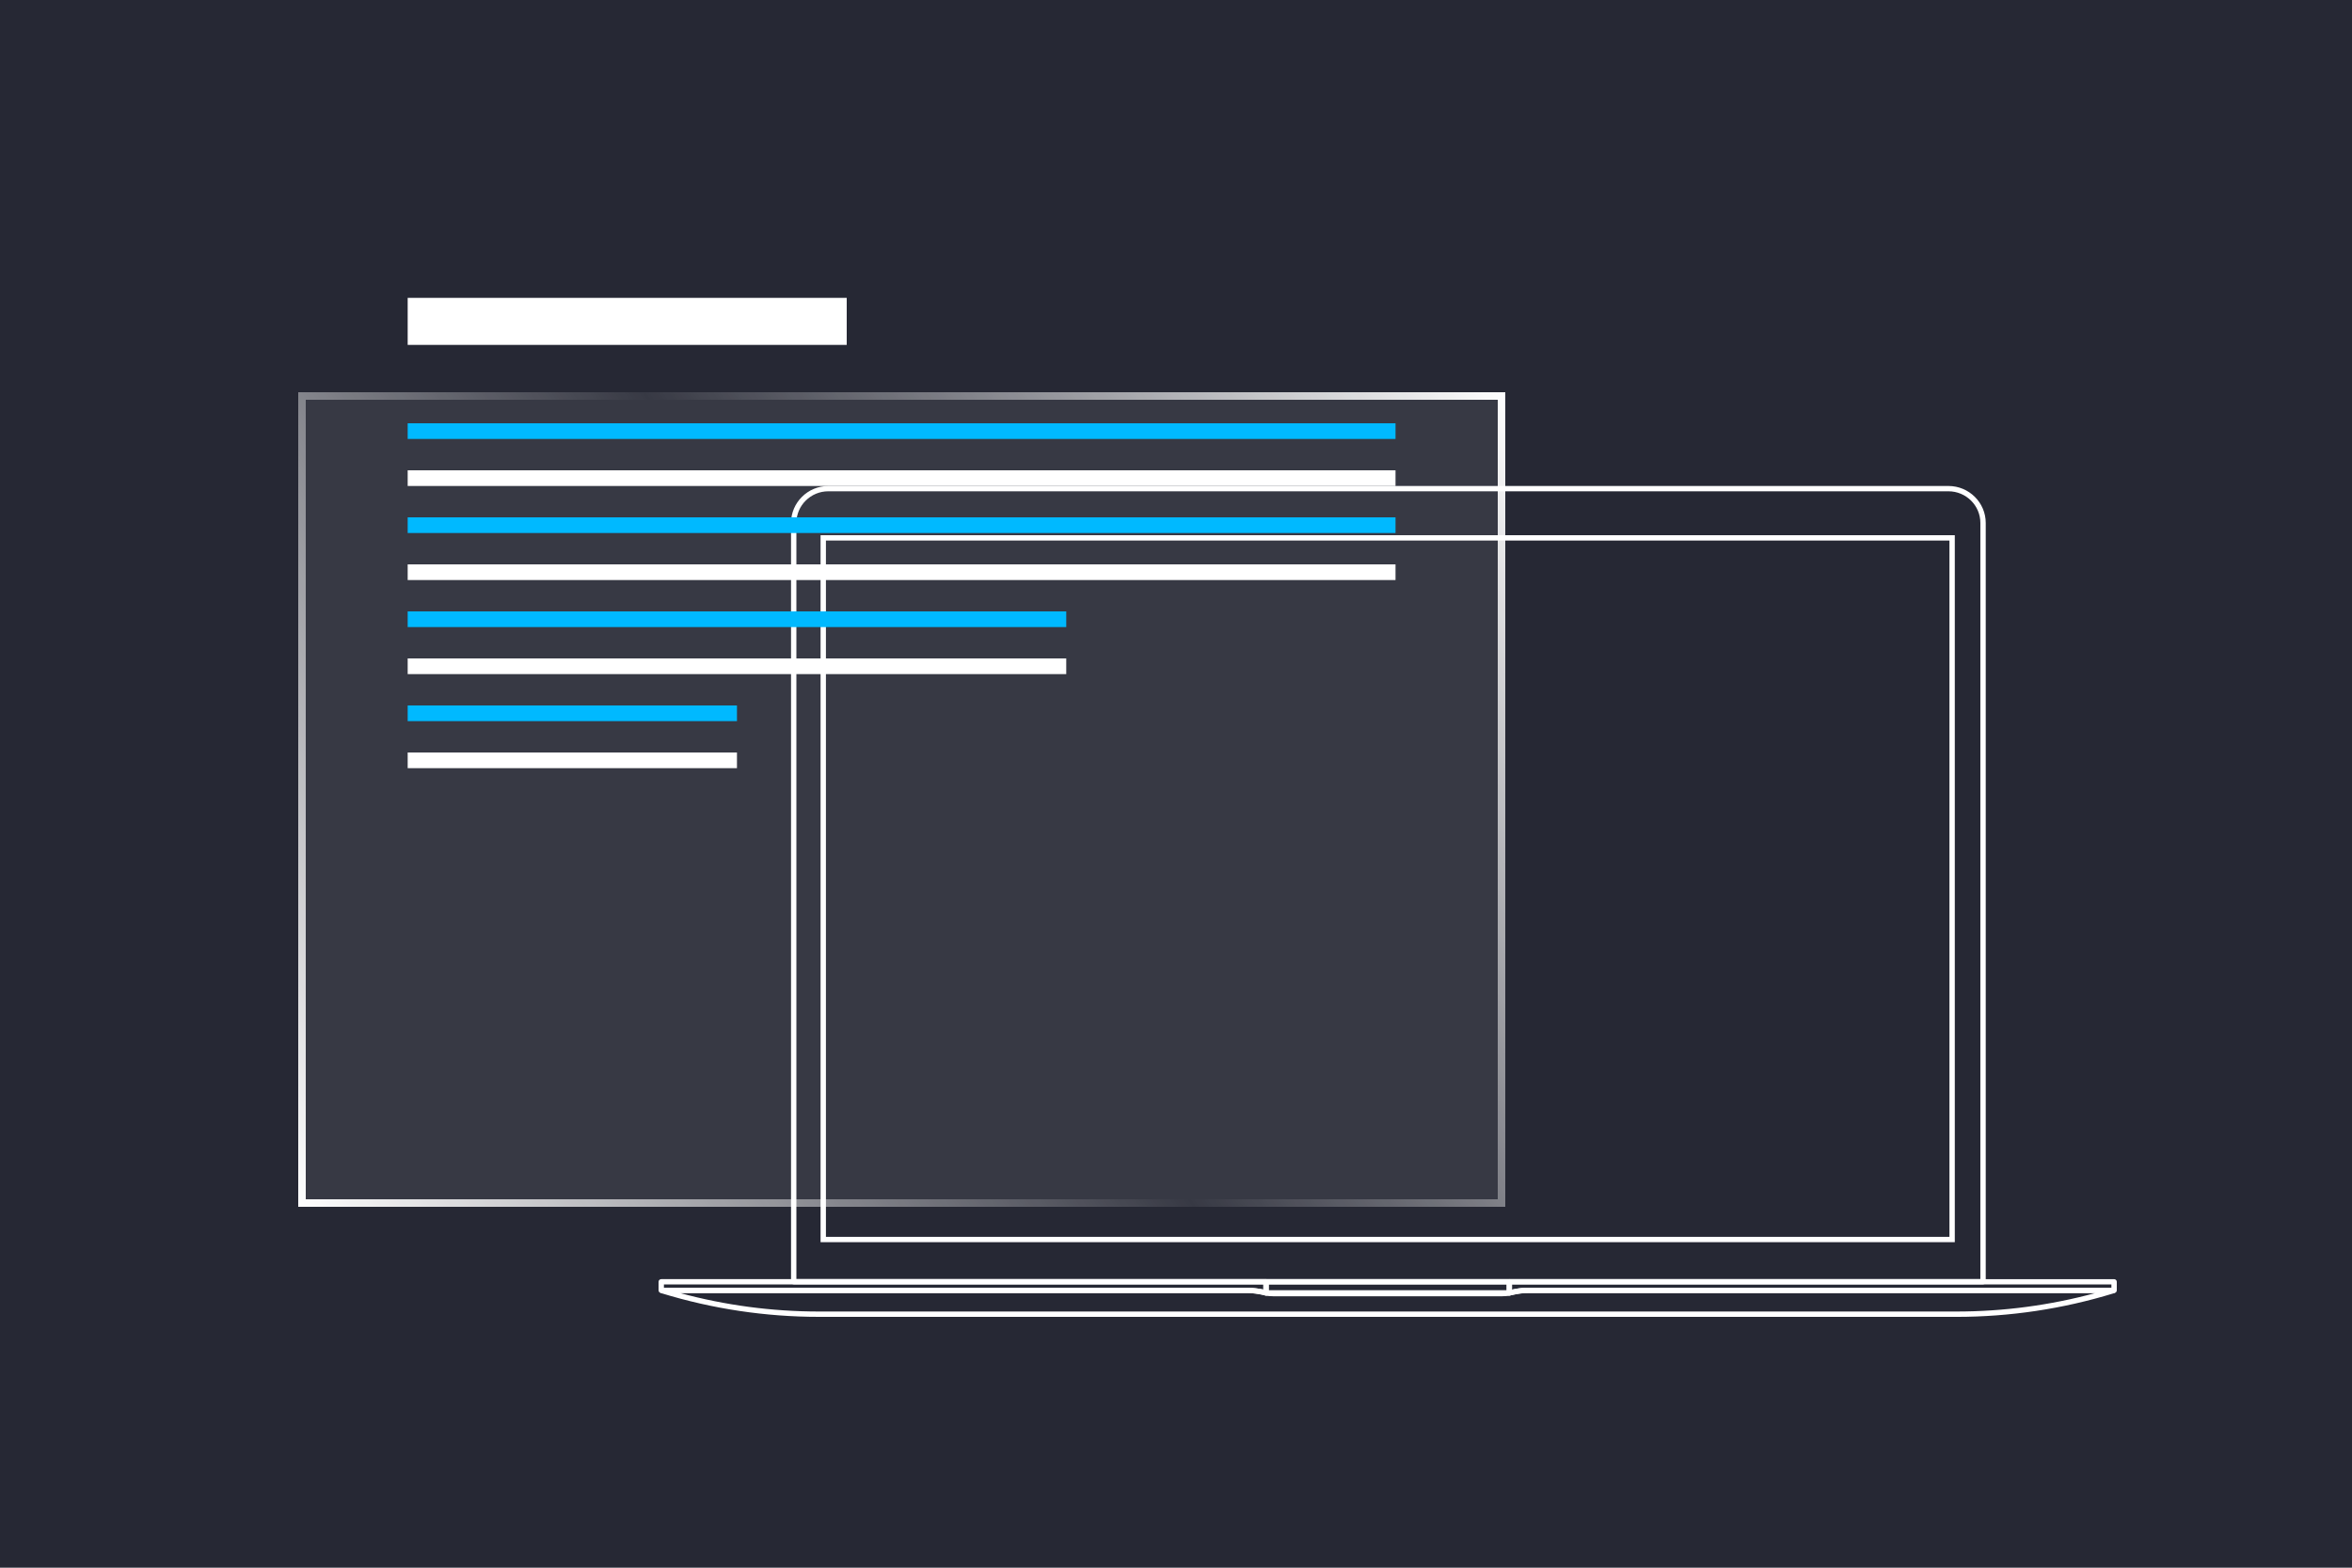
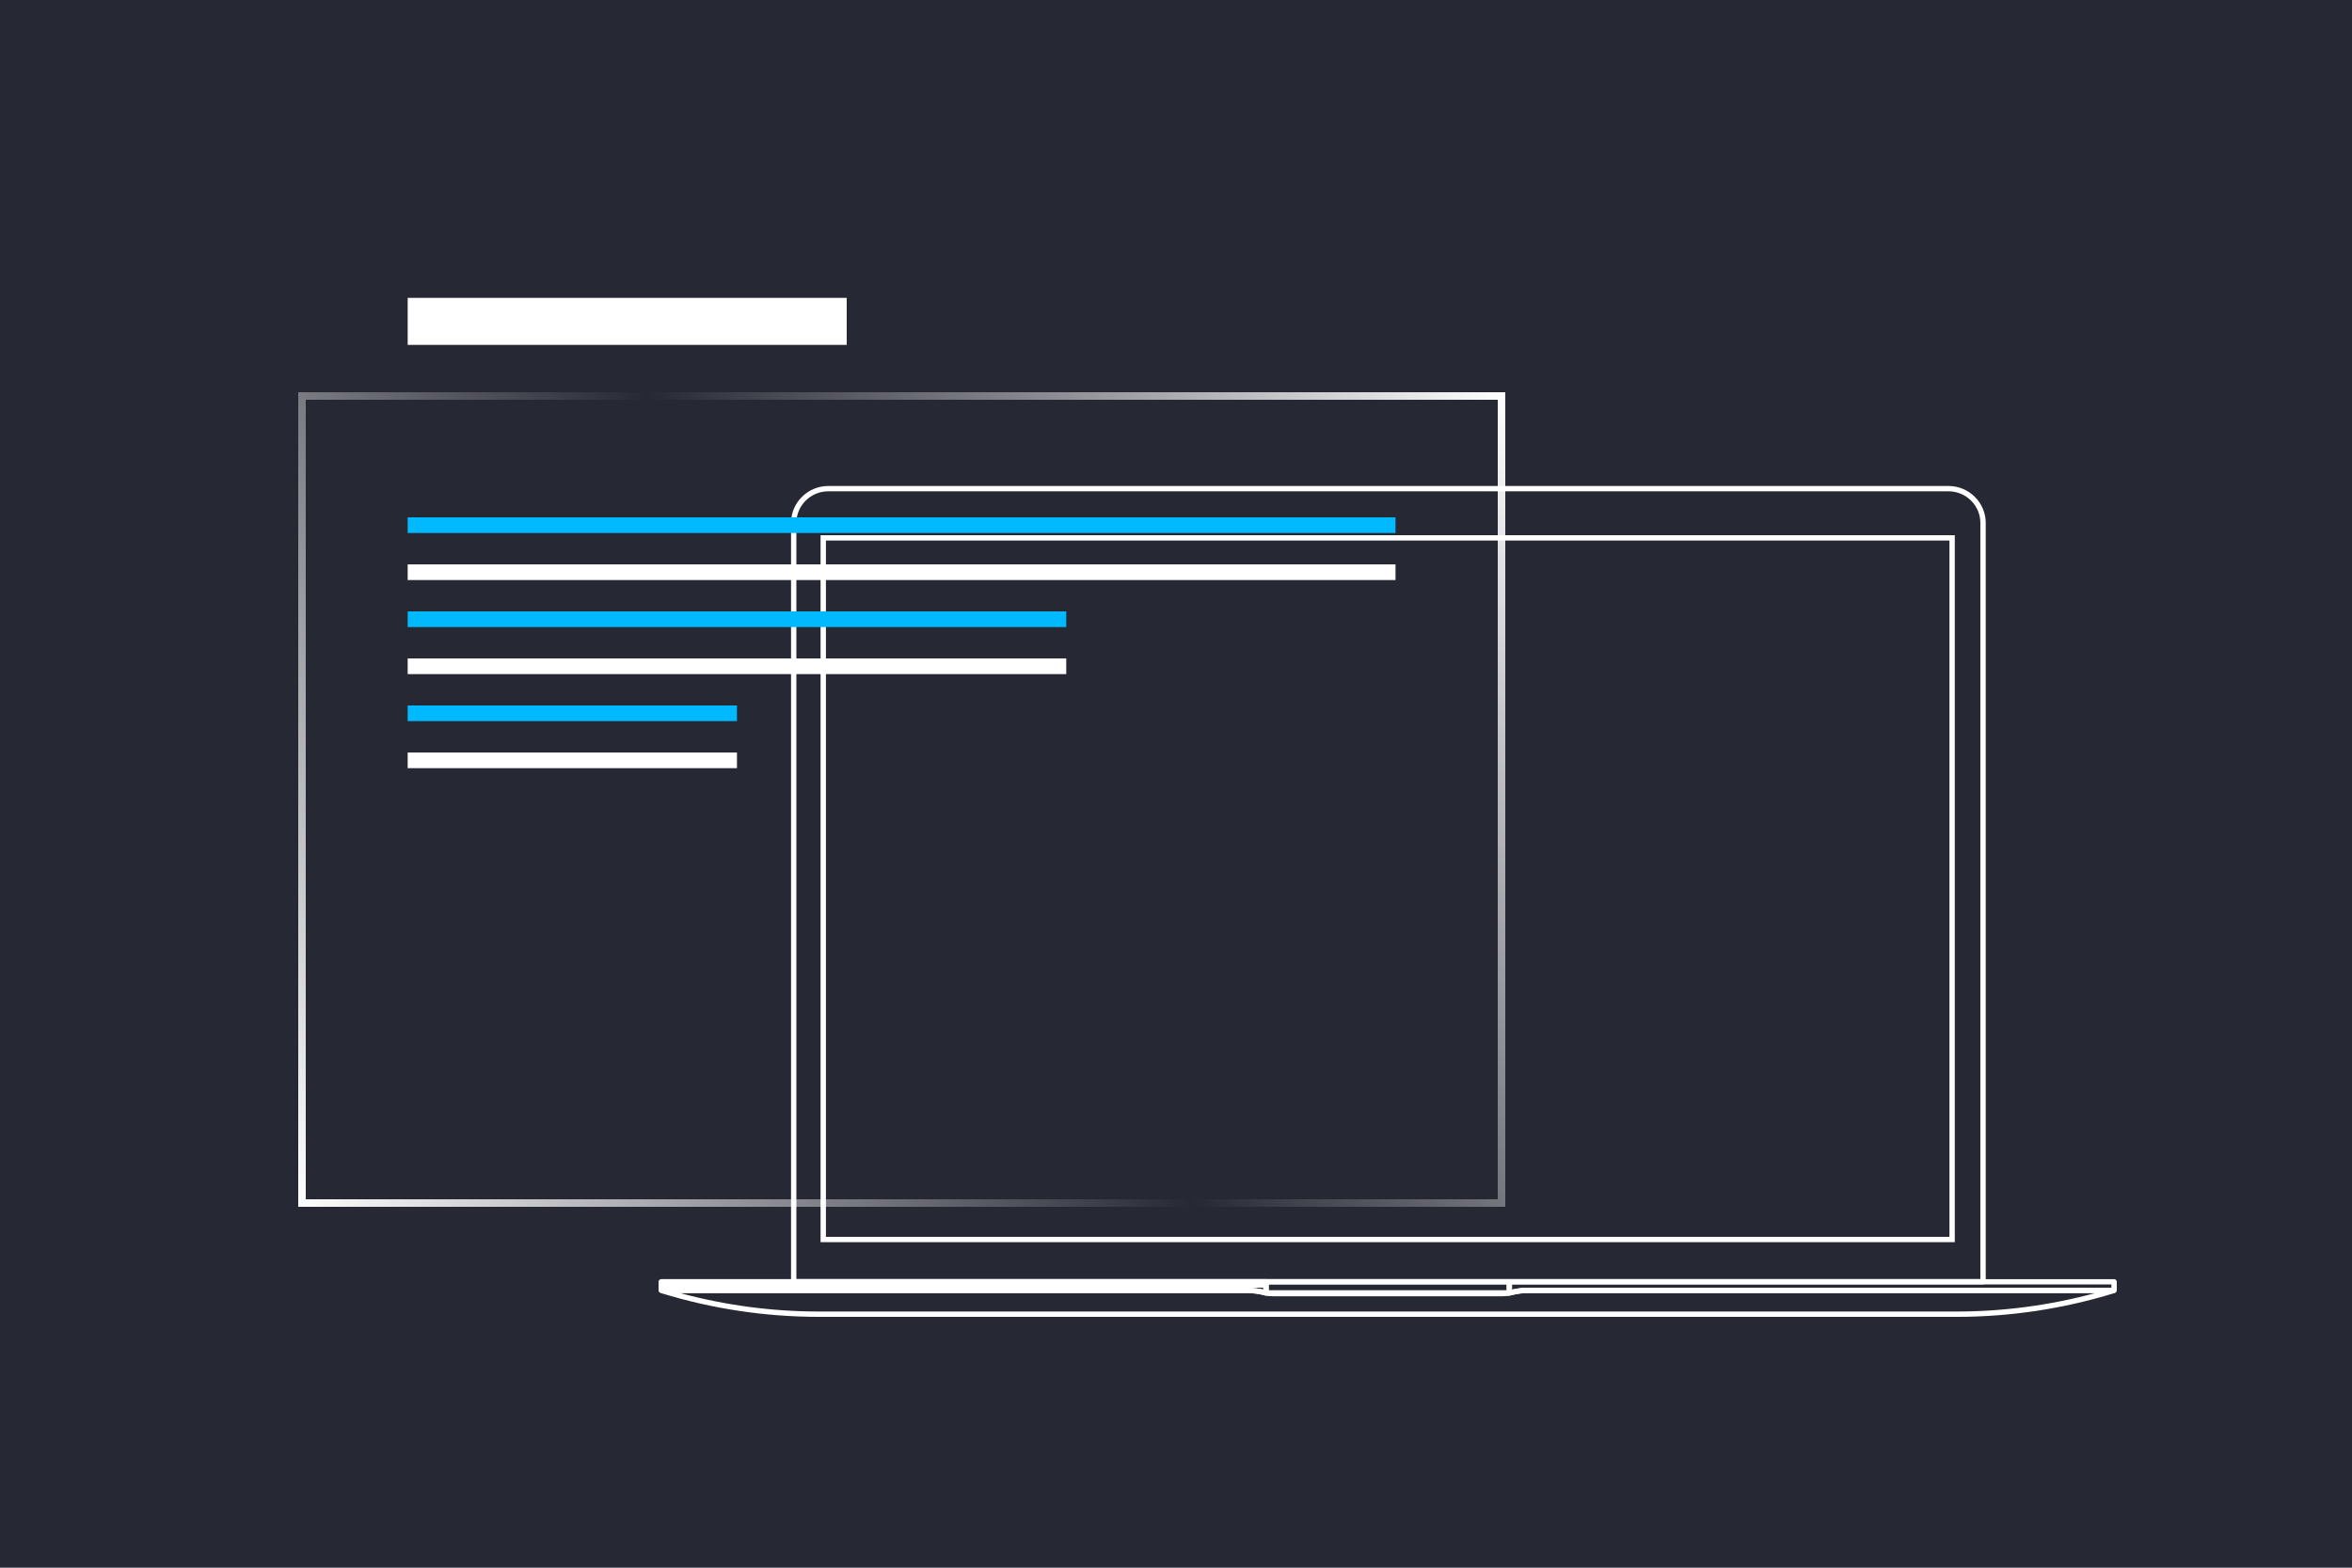
<svg xmlns="http://www.w3.org/2000/svg" width="150" height="100" viewBox="0 0 150 100" fill="none">
  <path d="M0 0H150V100H0V0Z" fill="#262834" />
  <g clip-path="url(#clip0_21_63756)">
-     <path d="M80.742 82.643C80.732 82.643 80.722 82.643 80.712 82.641C80.666 82.633 80.62 82.623 80.575 82.612C80.199 82.523 79.856 82.479 79.524 82.479H42.171C42.077 82.479 42 82.403 42 82.31V81.763C42 81.669 42.077 81.594 42.171 81.594H80.742C80.837 81.594 80.913 81.669 80.913 81.763V82.472C80.913 82.523 80.891 82.571 80.852 82.602C80.821 82.628 80.782 82.642 80.742 82.642V82.643ZM42.342 82.141H79.522C79.857 82.141 80.2 82.181 80.57 82.263V81.934H42.342V82.141Z" fill="white" />
+     <path d="M80.742 82.643C80.732 82.643 80.722 82.643 80.712 82.641C80.666 82.633 80.62 82.623 80.575 82.612C80.199 82.523 79.856 82.479 79.524 82.479H42.171C42.077 82.479 42 82.403 42 82.31V81.763C42 81.669 42.077 81.594 42.171 81.594H80.742C80.837 81.594 80.913 81.669 80.913 81.763V82.472C80.913 82.523 80.891 82.571 80.852 82.602C80.821 82.628 80.782 82.642 80.742 82.642V82.643ZM42.342 82.141H79.522C79.857 82.141 80.2 82.181 80.57 82.263V81.934V82.141Z" fill="white" />
    <path d="M95.775 82.688H81.225C81.055 82.688 80.882 82.672 80.711 82.641C80.63 82.626 80.57 82.556 80.57 82.473V81.764C80.57 81.671 80.647 81.595 80.742 81.595H96.258C96.353 81.595 96.429 81.671 96.429 81.764V82.473C96.429 82.555 96.37 82.625 96.289 82.641C96.118 82.672 95.944 82.688 95.774 82.688H95.775ZM80.914 82.329C81.018 82.342 81.123 82.349 81.226 82.349H95.776C95.88 82.349 95.984 82.342 96.089 82.329V81.934H80.915V82.329H80.914Z" fill="white" />
    <path d="M124.77 84H52.234C48.826 84 45.447 83.493 42.191 82.495C42.105 82.467 42.051 82.384 42.065 82.294C42.078 82.205 42.154 82.141 42.245 82.141H79.715C79.715 82.141 79.723 82.141 79.726 82.141C79.755 82.143 80.403 82.188 80.768 82.3H96.239C96.336 82.278 96.742 82.184 97.155 82.142C97.161 82.142 97.167 82.142 97.172 82.142H134.757C134.848 82.142 134.923 82.206 134.937 82.296C134.951 82.385 134.897 82.469 134.81 82.496C131.555 83.494 128.176 84.001 124.767 84.001L124.77 84ZM43.364 82.48C46.255 83.263 49.233 83.66 52.234 83.66H124.769C127.77 83.66 130.749 83.263 133.638 82.48H97.182C96.746 82.525 96.305 82.634 96.302 82.635C96.288 82.638 96.274 82.639 96.261 82.639H80.742C80.724 82.639 80.705 82.636 80.688 82.63C80.386 82.531 79.774 82.484 79.709 82.48H43.364Z" fill="white" />
    <path d="M96.257 82.643C96.217 82.643 96.178 82.629 96.148 82.603C96.109 82.571 96.086 82.523 96.086 82.473V81.764C96.086 81.671 96.162 81.595 96.257 81.595H134.828C134.923 81.595 134.999 81.671 134.999 81.764V82.311C134.999 82.404 134.923 82.48 134.828 82.48H97.477C97.145 82.48 96.8 82.523 96.425 82.612C96.38 82.623 96.335 82.633 96.289 82.641C96.279 82.643 96.269 82.643 96.258 82.643H96.257ZM96.428 81.934V82.263C96.799 82.18 97.141 82.141 97.476 82.141H134.656V81.934H96.427H96.428Z" fill="white" />
    <path d="M126.47 81.926H50.62C50.526 81.926 50.449 81.85 50.449 81.757V33.357C50.449 32.057 51.516 31 52.827 31H124.263C125.574 31 126.641 32.057 126.641 33.357V81.757C126.641 81.85 126.565 81.926 126.47 81.926ZM50.791 81.587H126.299V33.357C126.299 32.244 125.386 31.339 124.263 31.339H52.826C51.703 31.339 50.79 32.244 50.79 33.357V81.587H50.791Z" fill="white" />
    <path d="M124.669 79.237H52.332V34.141H124.668V79.236L124.669 79.237ZM52.675 78.898H124.327V34.48H52.674V78.897L52.675 78.898Z" fill="white" />
  </g>
  <g filter="url(#filter0_bd_21_63756)">
-     <rect x="19" y="13" width="77" height="52" fill="white" fill-opacity="0.08" shape-rendering="crispEdges" />
    <rect x="19.25" y="13.25" width="76.5" height="51.5" stroke="url(#paint0_linear_21_63756)" stroke-width="0.5" shape-rendering="crispEdges" />
  </g>
  <rect x="26" y="19" width="28" height="3" fill="white" />
-   <rect x="26" y="27" width="63" height="1" fill="#00B9FF" />
  <rect x="26" y="33" width="63" height="1" fill="#00B9FF" />
  <rect x="26" y="39" width="42" height="1" fill="#00B9FF" />
  <rect x="26" y="45" width="21" height="1" fill="#00B9FF" />
-   <rect x="26" y="30" width="63" height="1" fill="white" />
  <rect x="26" y="36" width="63" height="1" fill="white" />
  <rect x="26" y="42" width="42" height="1" fill="white" />
  <rect x="26" y="48" width="21" height="1" fill="white" />
  <defs>
    <filter id="filter0_bd_21_63756" x="11" y="9" width="93" height="76" filterUnits="userSpaceOnUse" color-interpolation-filters="sRGB">
      <feFlood flood-opacity="0" result="BackgroundImageFix" />
      <feGaussianBlur in="BackgroundImageFix" stdDeviation="2" />
      <feComposite in2="SourceAlpha" operator="in" result="effect1_backgroundBlur_21_63756" />
      <feColorMatrix in="SourceAlpha" type="matrix" values="0 0 0 0 0 0 0 0 0 0 0 0 0 0 0 0 0 0 127 0" result="hardAlpha" />
      <feOffset dy="12" />
      <feGaussianBlur stdDeviation="4" />
      <feComposite in2="hardAlpha" operator="out" />
      <feColorMatrix type="matrix" values="0 0 0 0 0 0 0 0 0 0 0 0 0 0 0 0 0 0 0.35 0" />
      <feBlend mode="normal" in2="effect1_backgroundBlur_21_63756" result="effect2_dropShadow_21_63756" />
      <feBlend mode="normal" in="SourceGraphic" in2="effect2_dropShadow_21_63756" result="shape" />
    </filter>
    <linearGradient id="paint0_linear_21_63756" x1="19" y1="65" x2="96" y2="13" gradientUnits="userSpaceOnUse">
      <stop stop-color="white" />
      <stop offset="0.51" stop-color="white" stop-opacity="0" />
      <stop offset="1" stop-color="white" />
      <stop offset="1" stop-color="white" />
    </linearGradient>
    <clipPath id="clip0_21_63756">
      <rect width="93" height="53" fill="white" transform="translate(42 31)" />
    </clipPath>
  </defs>
</svg>